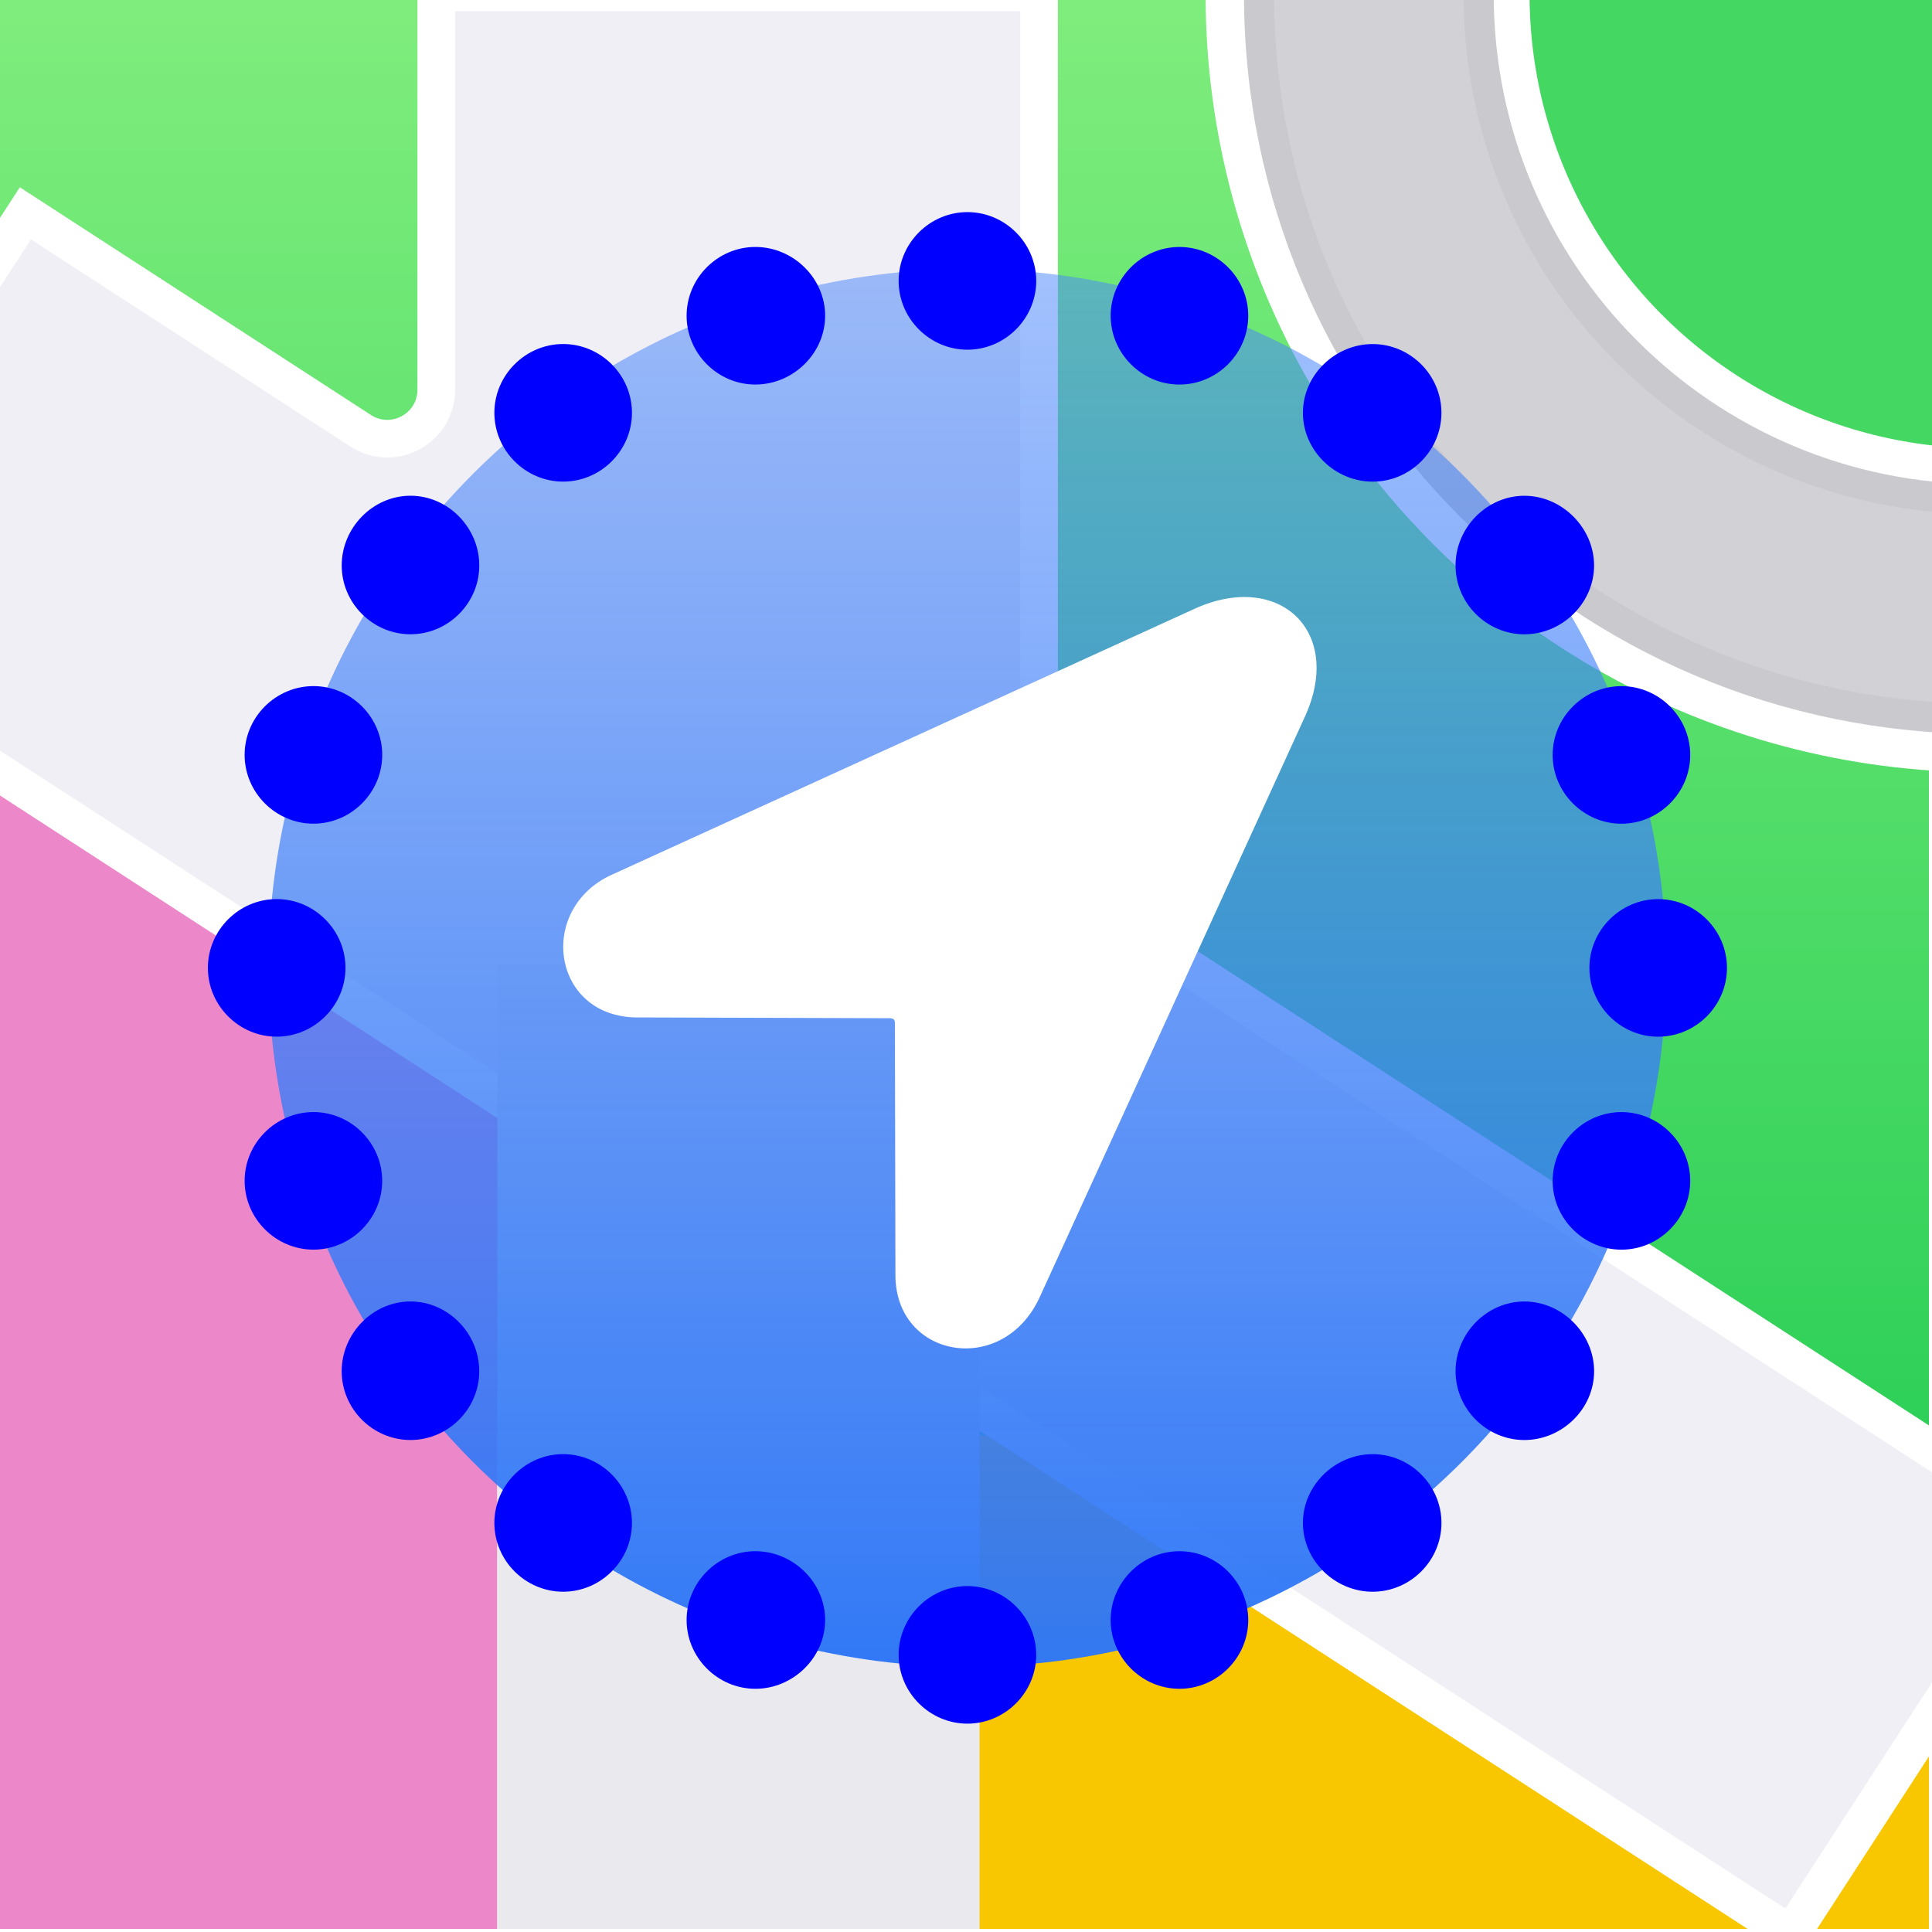
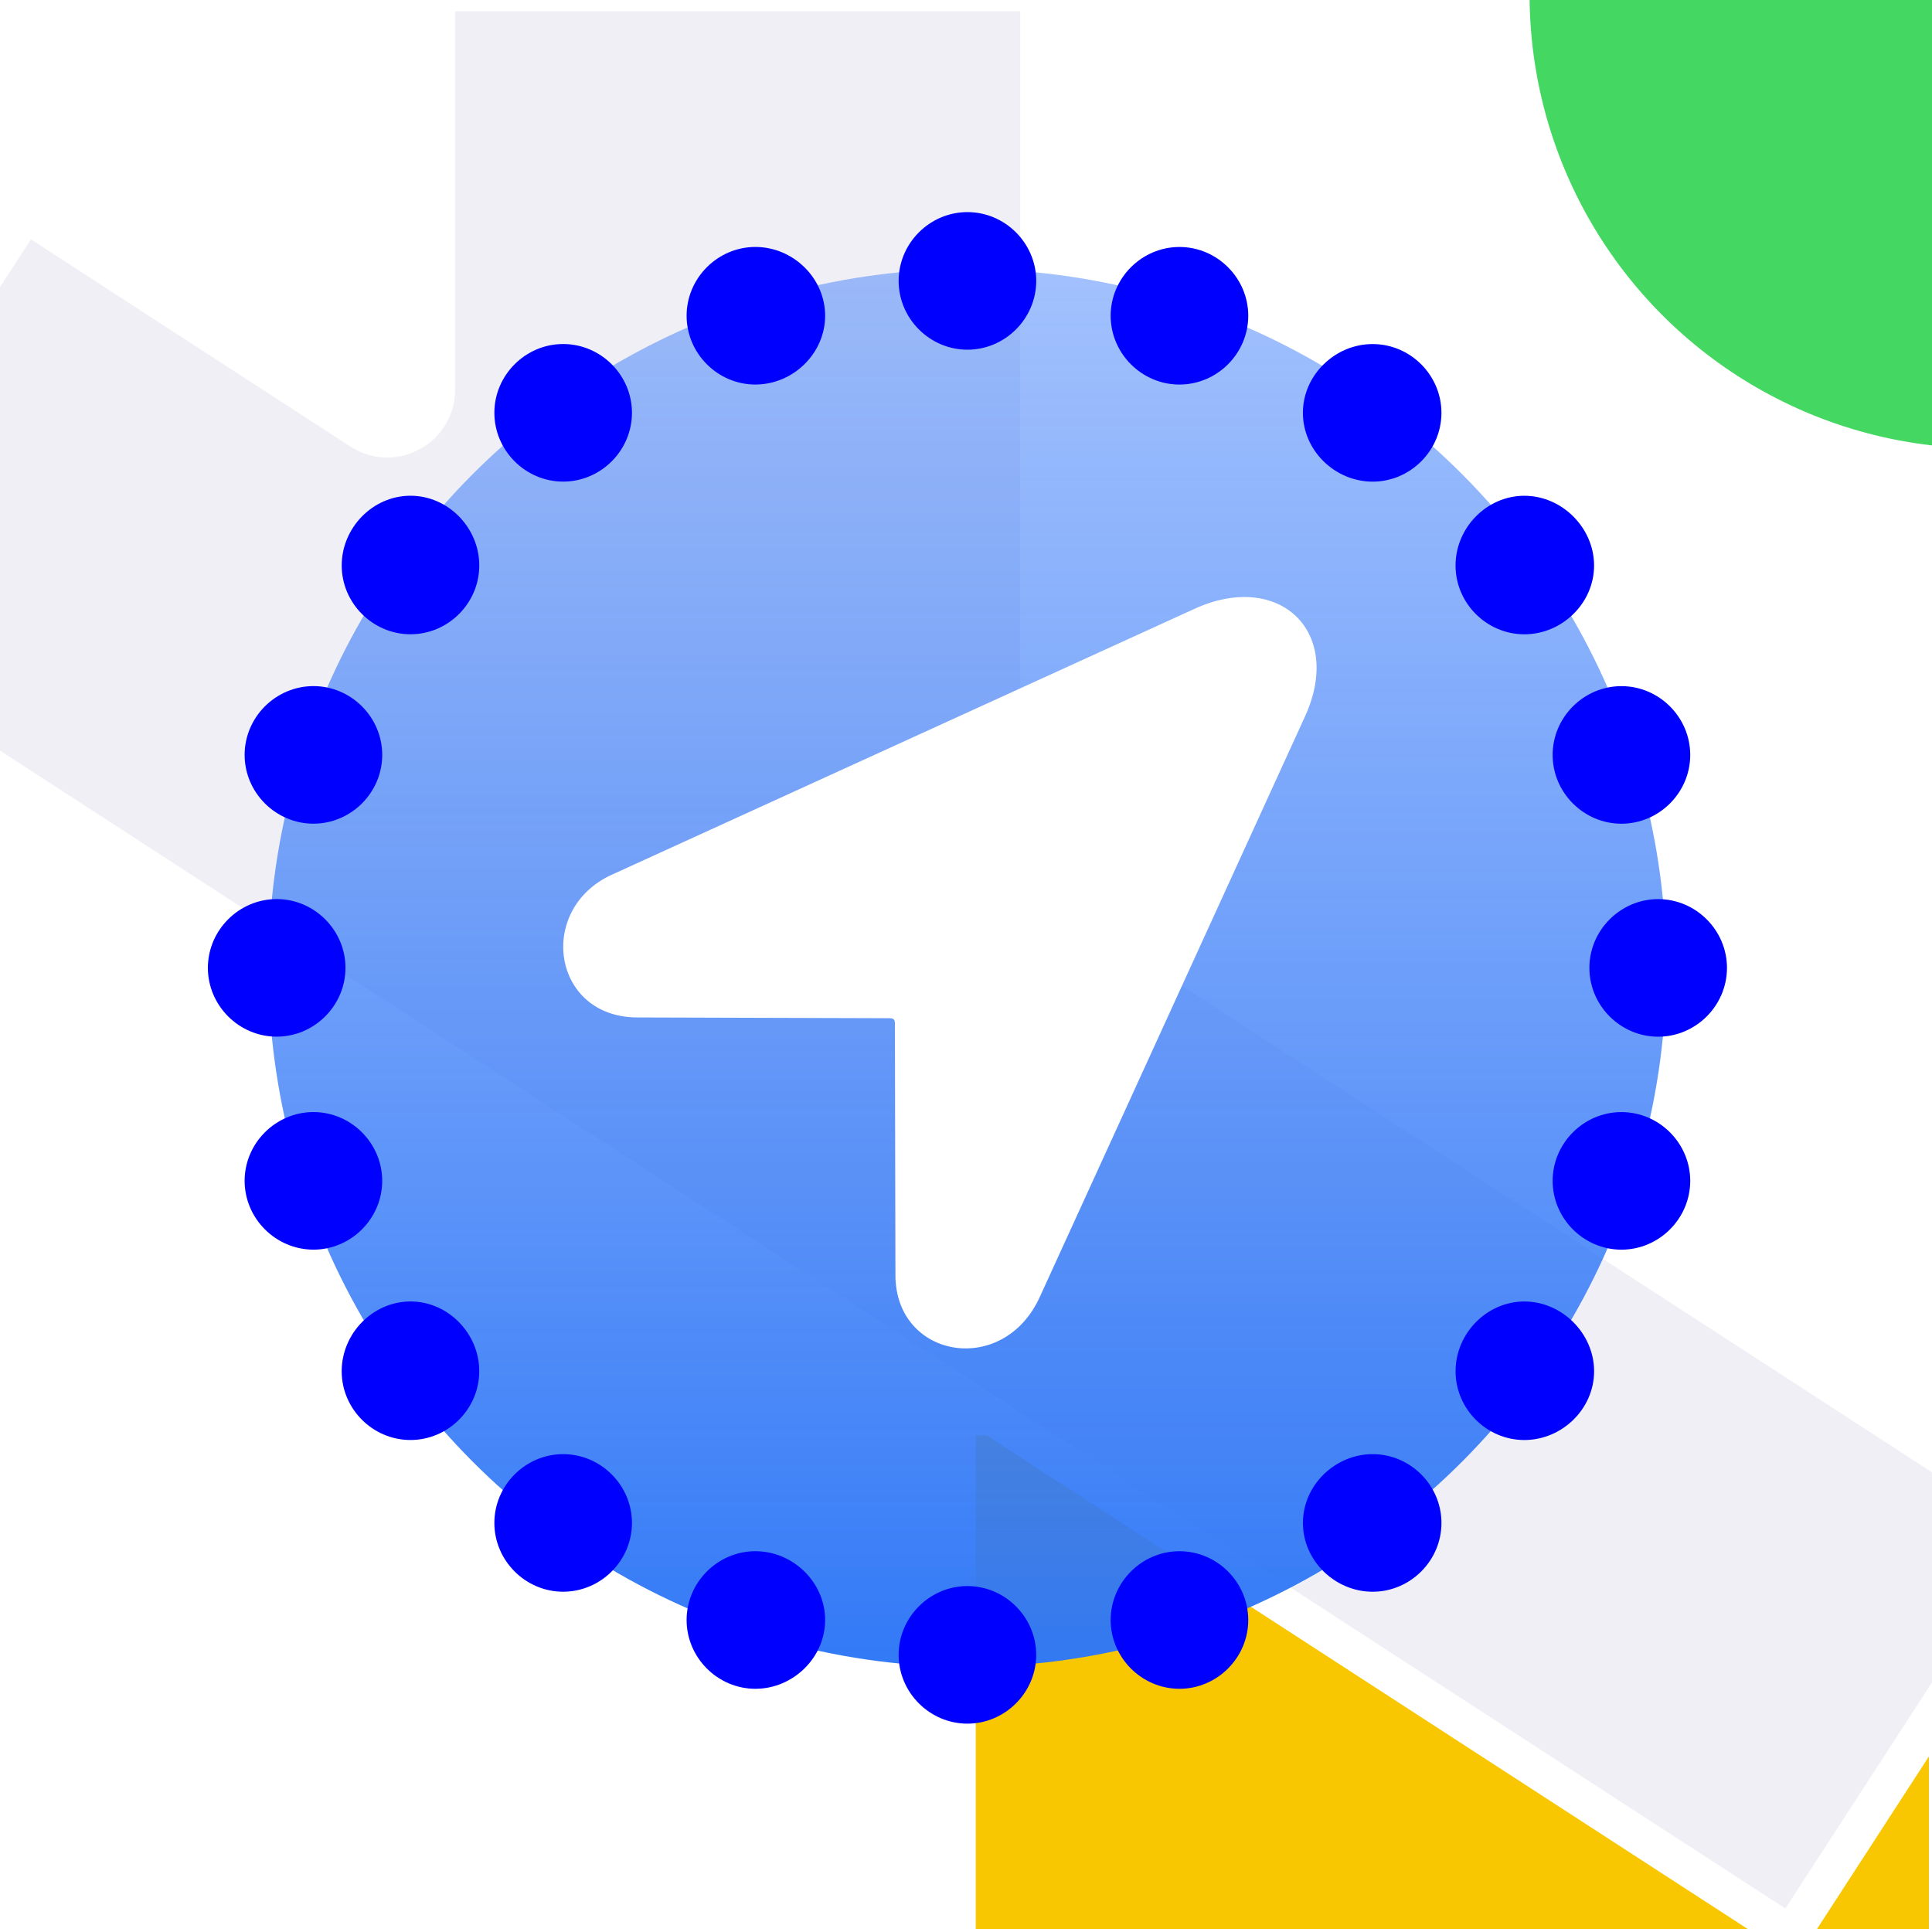
<svg xmlns="http://www.w3.org/2000/svg" xmlns:ns1="http://sodipodi.sourceforge.net/DTD/sodipodi-0.dtd" xmlns:ns2="http://www.inkscape.org/namespaces/inkscape" width="100" height="100" version="1.1" id="svg10" ns1:docname="AppIcon.svg" ns2:version="1.4 (e7c3feb1, 2024-10-09)">
  <ns1:namedview id="namedview10" pagecolor="#ffffff" bordercolor="#111111" borderopacity="1" ns2:showpageshadow="0" ns2:pageopacity="0" ns2:pagecheckerboard="1" ns2:deskcolor="#d1d1d1" ns2:zoom="2.7200744" ns2:cx="25.550772" ns2:cy="40.623889" ns2:window-width="1920" ns2:window-height="1080" ns2:window-x="0" ns2:window-y="0" ns2:window-maximized="0" ns2:current-layer="svg10" />
  <defs id="defs4">
    <linearGradient id="b" x1="256" x2="256" y1="0" y2="381" gradientUnits="userSpaceOnUse">
      <stop stop-color="#7FED7D" id="stop1" />
      <stop offset="1" stop-color="#2ED058" id="stop2" />
    </linearGradient>
    <linearGradient id="d" x1="196" x2="196" y1="188" y2="446" gradientTransform="translate(69.05 51.488)" gradientUnits="userSpaceOnUse">
      <stop offset="0" stop-color="#4C87FB" style="stop-color:#4c87fb;stop-opacity:.498" id="stop3" />
      <stop offset="1" stop-color="#2D76F6" id="stop4" />
    </linearGradient>
  </defs>
  <rect style="fill:#ffffff;stroke-width:12;stroke-linecap:round;stroke-linejoin:round" id="rect10" width="100" height="100" x="0" y="0" />
  <g clip-path="url(#a)" style="display:inline;opacity:1" transform="scale(.195)" id="g7">
    <rect width="253" height="131" x="259" y="381" fill="#f8c702" ry="0" id="rect4" />
-     <path fill="url(#b)" d="M0 0h512v381H0z" style="display:inline;fill:url(#b)" id="path4" />
-     <rect width="132" height="324" y="188" fill="#ec87c9" ry="0" id="rect5" />
+     <path fill="url(#b)" d="M0 0h512H0z" style="display:inline;fill:url(#b)" id="path4" />
    <g clip-path="url(#c)" id="g5">
      <circle cx="526.5" cy="-1.5" r="163.5" stroke="#fff" stroke-width="86" style="fill:#44d862;fill-opacity:1" id="circle5" />
-       <path fill="#d2d1d6" stroke="#cac9ce" stroke-width="8" d="M526.5-193.802c106.206 0 192.302 86.097 192.302 192.302 0 106.206-86.096 192.302-192.302 192.302S334.197 104.706 334.197-1.5 420.294-193.802 526.5-193.802Zm0 58.284c-74.016 0-134.019 60.002-134.019 134.018.001 74.017 60.003 134.019 134.019 134.019S660.518 72.517 660.519-1.5c0-74.016-60.003-134.018-134.019-134.018z" id="path5" />
    </g>
    <path fill="#f0eff5" stroke="#fff" stroke-width="10" d="M275.801-2v233.121l2.279 1.479 267.119 173.238L475.377 513.5-63.084 164.285 6.739 56.623l88.989 57.713c8.649 5.609 20.073-.599 20.073-10.907V-2Z" style="display:inline" id="path6" />
-     <path fill="#eae9ee" d="M132 256h128v256H132Z" id="path7" />
  </g>
  <g style="display:inline;opacity:1" transform="translate(-30.504 -61.921)scale(.304)" id="g10">
    <circle cx="265.051" cy="368.488" r="119" fill="url(#d)" style="fill:url(#d);stroke:none;stroke-opacity:1" id="circle7" />
    <g style="fill:#fff;fill-opacity:1;stroke:none" id="g9">
      <path d="M46.191-67.285c1.953 0 3.565-1.612 3.565-3.565s-1.611-3.564-3.565-3.564-3.564 1.611-3.564 3.564 1.611 3.565 3.564 3.565m10.987 1.806c1.953 0 3.564-1.61 3.564-3.564s-1.611-3.564-3.564-3.564-3.565 1.61-3.565 3.564 1.612 3.565 3.565 3.565m10.01 5.03c1.953 0 3.564-1.611 3.564-3.565s-1.611-3.564-3.564-3.564-3.614 1.611-3.614 3.564 1.66 3.565 3.613 3.565m7.86 7.91c1.954 0 3.614-1.611 3.614-3.564s-1.66-3.614-3.613-3.614-3.565 1.66-3.565 3.613 1.612 3.565 3.565 3.565m5.03 9.814c1.953 0 3.565-1.61 3.565-3.564s-1.612-3.564-3.565-3.564-3.564 1.61-3.564 3.564 1.611 3.564 3.564 3.564m1.904 11.036c1.954 0 3.565-1.612 3.565-3.565s-1.611-3.564-3.565-3.564-3.564 1.611-3.564 3.564 1.611 3.565 3.564 3.565m-1.904 11.035c1.953 0 3.565-1.612 3.565-3.565s-1.612-3.564-3.565-3.564-3.564 1.611-3.564 3.564 1.611 3.565 3.564 3.565m-5.03 9.863c1.954 0 3.614-1.611 3.614-3.564s-1.66-3.614-3.613-3.614-3.565 1.66-3.565 3.614 1.612 3.564 3.565 3.564m-7.86 7.861c1.953 0 3.564-1.611 3.564-3.564s-1.611-3.565-3.564-3.565-3.614 1.612-3.614 3.565 1.66 3.564 3.613 3.564M57.178 2.1c1.953 0 3.564-1.612 3.564-3.565s-1.611-3.564-3.564-3.564-3.565 1.611-3.565 3.564S55.225 2.1 57.178 2.1M46.19 3.906c1.953 0 3.565-1.611 3.565-3.564s-1.611-3.565-3.565-3.565S42.627-1.61 42.627.342s1.611 3.564 3.564 3.564M35.205 2.1c1.953 0 3.613-1.612 3.613-3.565s-1.66-3.564-3.613-3.564-3.564 1.611-3.564 3.564S33.252 2.1 35.205 2.1m-9.96-5.03c1.952 0 3.564-1.611 3.564-3.564s-1.612-3.565-3.565-3.565-3.564 1.612-3.564 3.565S23.29-2.93 25.244-2.93m-7.911-7.861c1.953 0 3.564-1.611 3.564-3.564s-1.61-3.614-3.564-3.614-3.564 1.66-3.564 3.614 1.61 3.564 3.564 3.564m-5.03-9.863c1.954 0 3.565-1.612 3.565-3.565s-1.611-3.564-3.564-3.564S8.74-26.172 8.74-24.22s1.612 3.565 3.565 3.565M10.4-31.69c1.954 0 3.565-1.612 3.565-3.565s-1.611-3.564-3.565-3.564-3.564 1.611-3.564 3.564S8.447-31.69 10.4-31.69m1.905-11.036c1.953 0 3.564-1.61 3.564-3.564s-1.611-3.564-3.564-3.564-3.565 1.61-3.565 3.564 1.612 3.564 3.565 3.564m5.029-9.814c1.953 0 3.564-1.611 3.564-3.564s-1.61-3.614-3.564-3.614-3.564 1.66-3.564 3.613 1.61 3.565 3.564 3.565m7.91-7.91c1.953 0 3.565-1.611 3.565-3.565s-1.612-3.564-3.565-3.564-3.564 1.611-3.564 3.564 1.611 3.565 3.564 3.565m9.961-5.03c1.953 0 3.613-1.61 3.613-3.564s-1.66-3.564-3.613-3.564-3.564 1.61-3.564 3.564 1.611 3.565 3.564 3.565" class="monochrome-0 multicolor-0:tintColor hierarchical-0:secondary SFSymbolsPreviewWireframe" style="opacity:1;fill:#00f;fill-opacity:1;stroke:none;stroke-width:.5" transform="matrix(3.286 0 0 3.286 113.274 484.326)" id="path8" />
      <path d="m29.076-32.686 13.078.04c.207 0 .28.073.28.267l.027 13.044c0 4.318 5.59 5.306 7.485 1.122L63.69-48.297c2-4.406-1.357-7.548-5.72-5.567L27.78-40.088c-3.934 1.779-3.117 7.388 1.296 7.402" class="monochrome-1 multicolor-1:tintColor hierarchical-1:primary SFSymbolsPreviewWireframe" style="opacity:1;fill:#fff;fill-opacity:1;stroke:none;stroke-width:.5" transform="matrix(3.286 0 0 3.286 113.274 484.326)" id="path9" />
    </g>
  </g>
</svg>